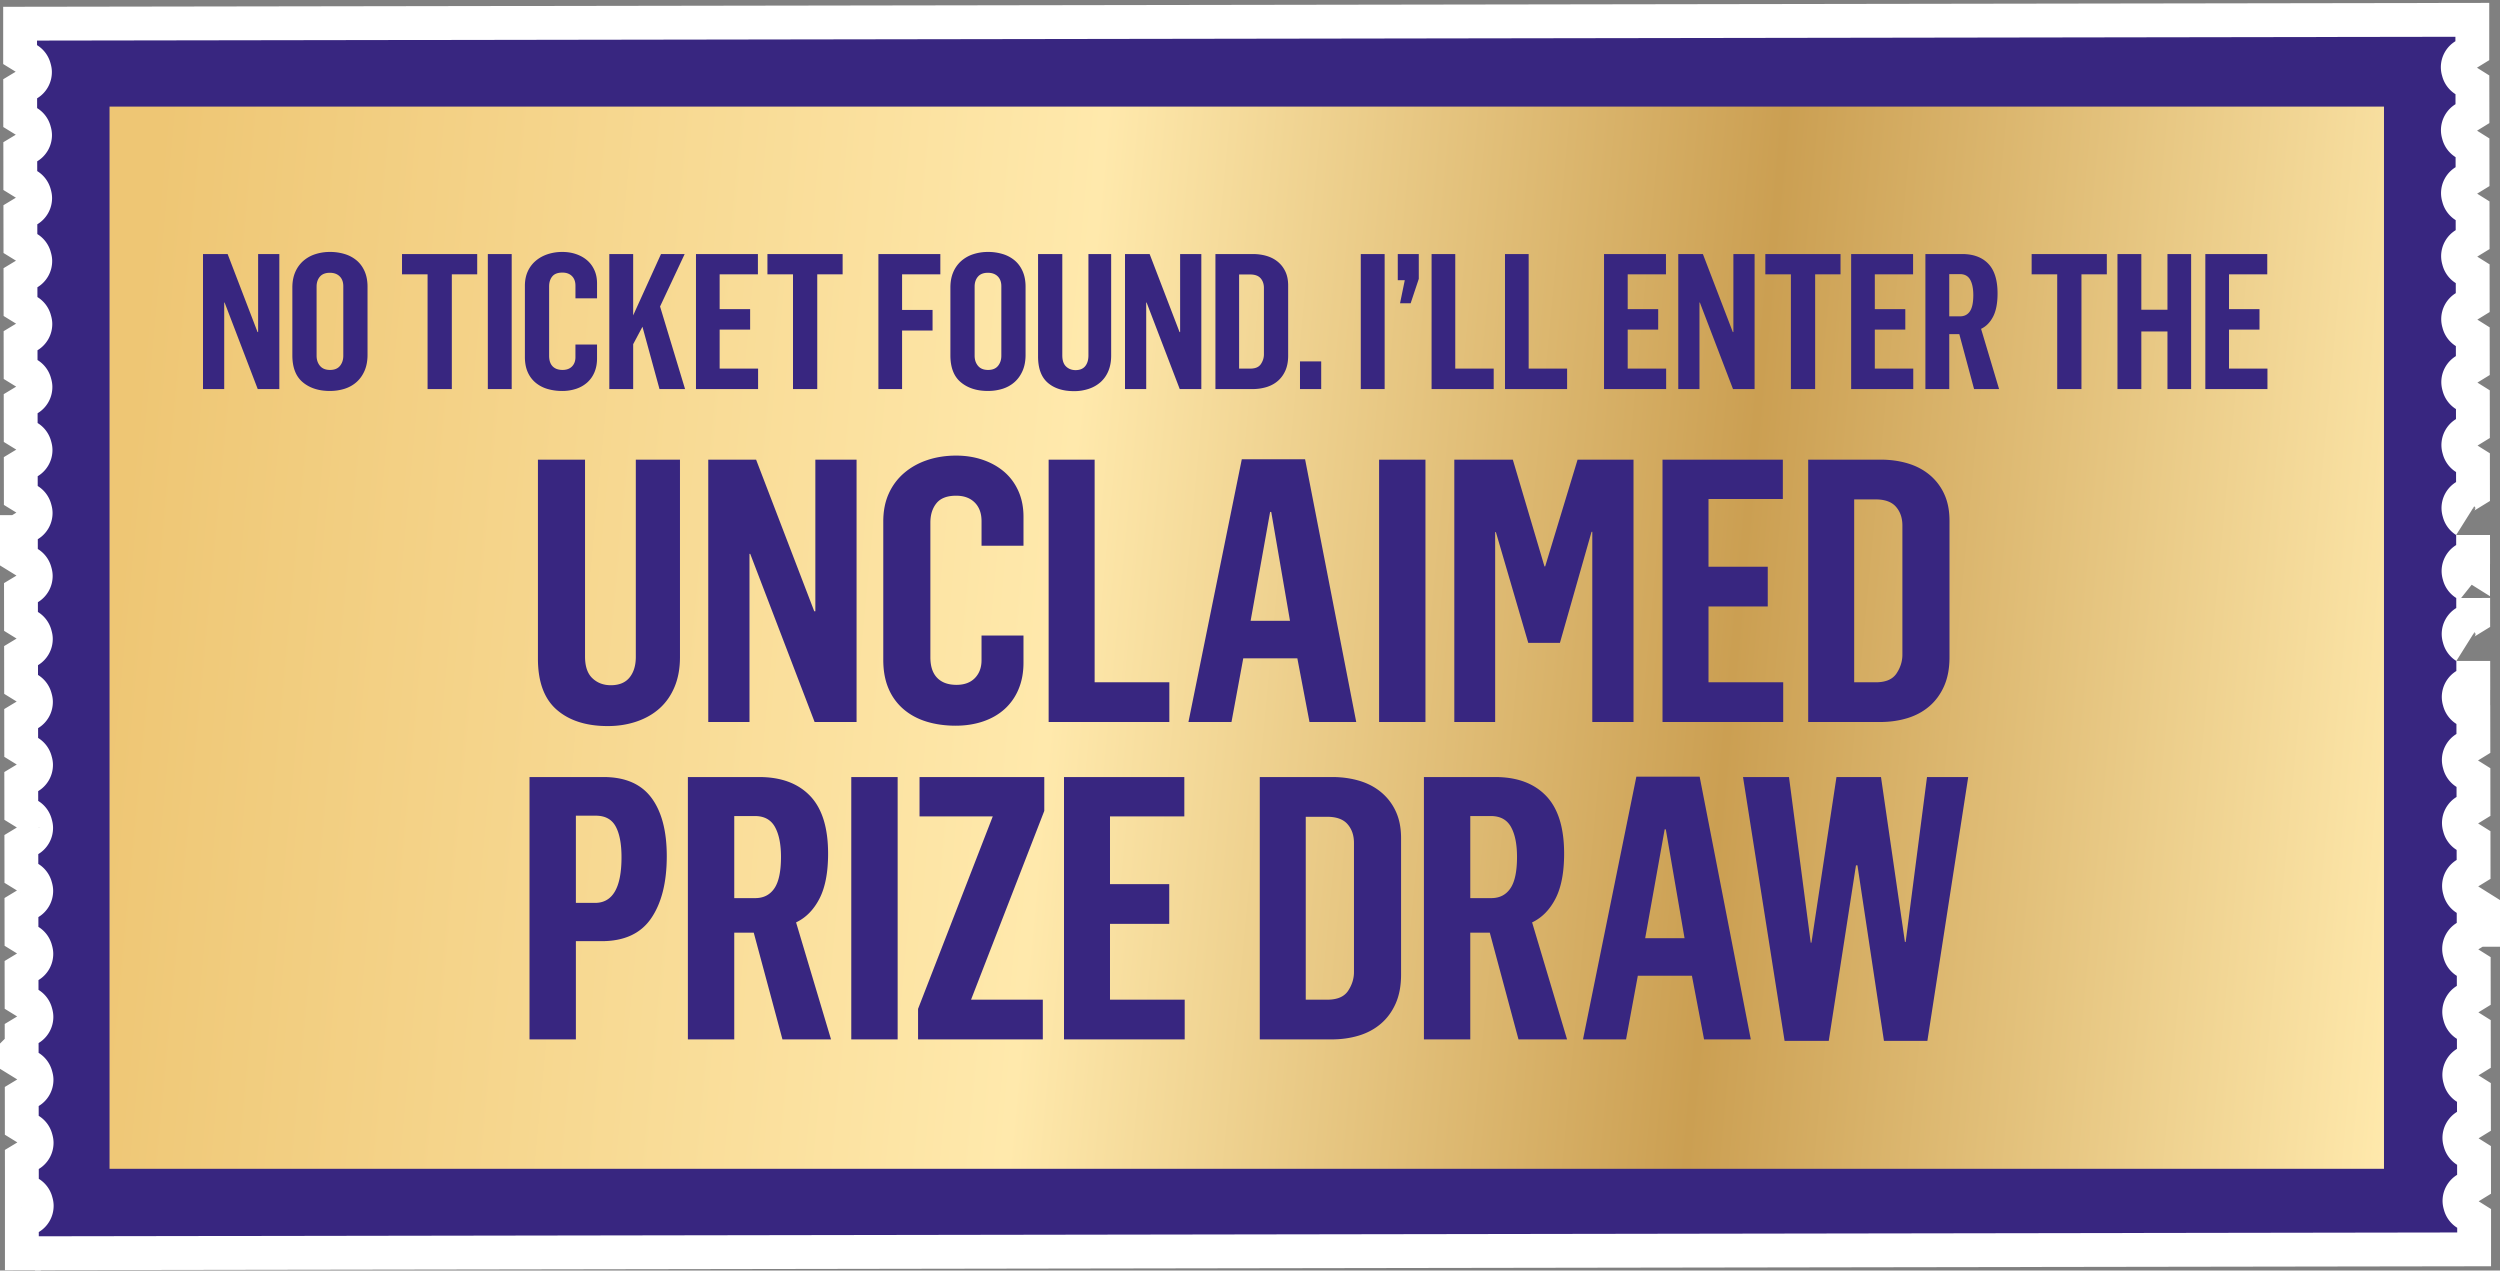
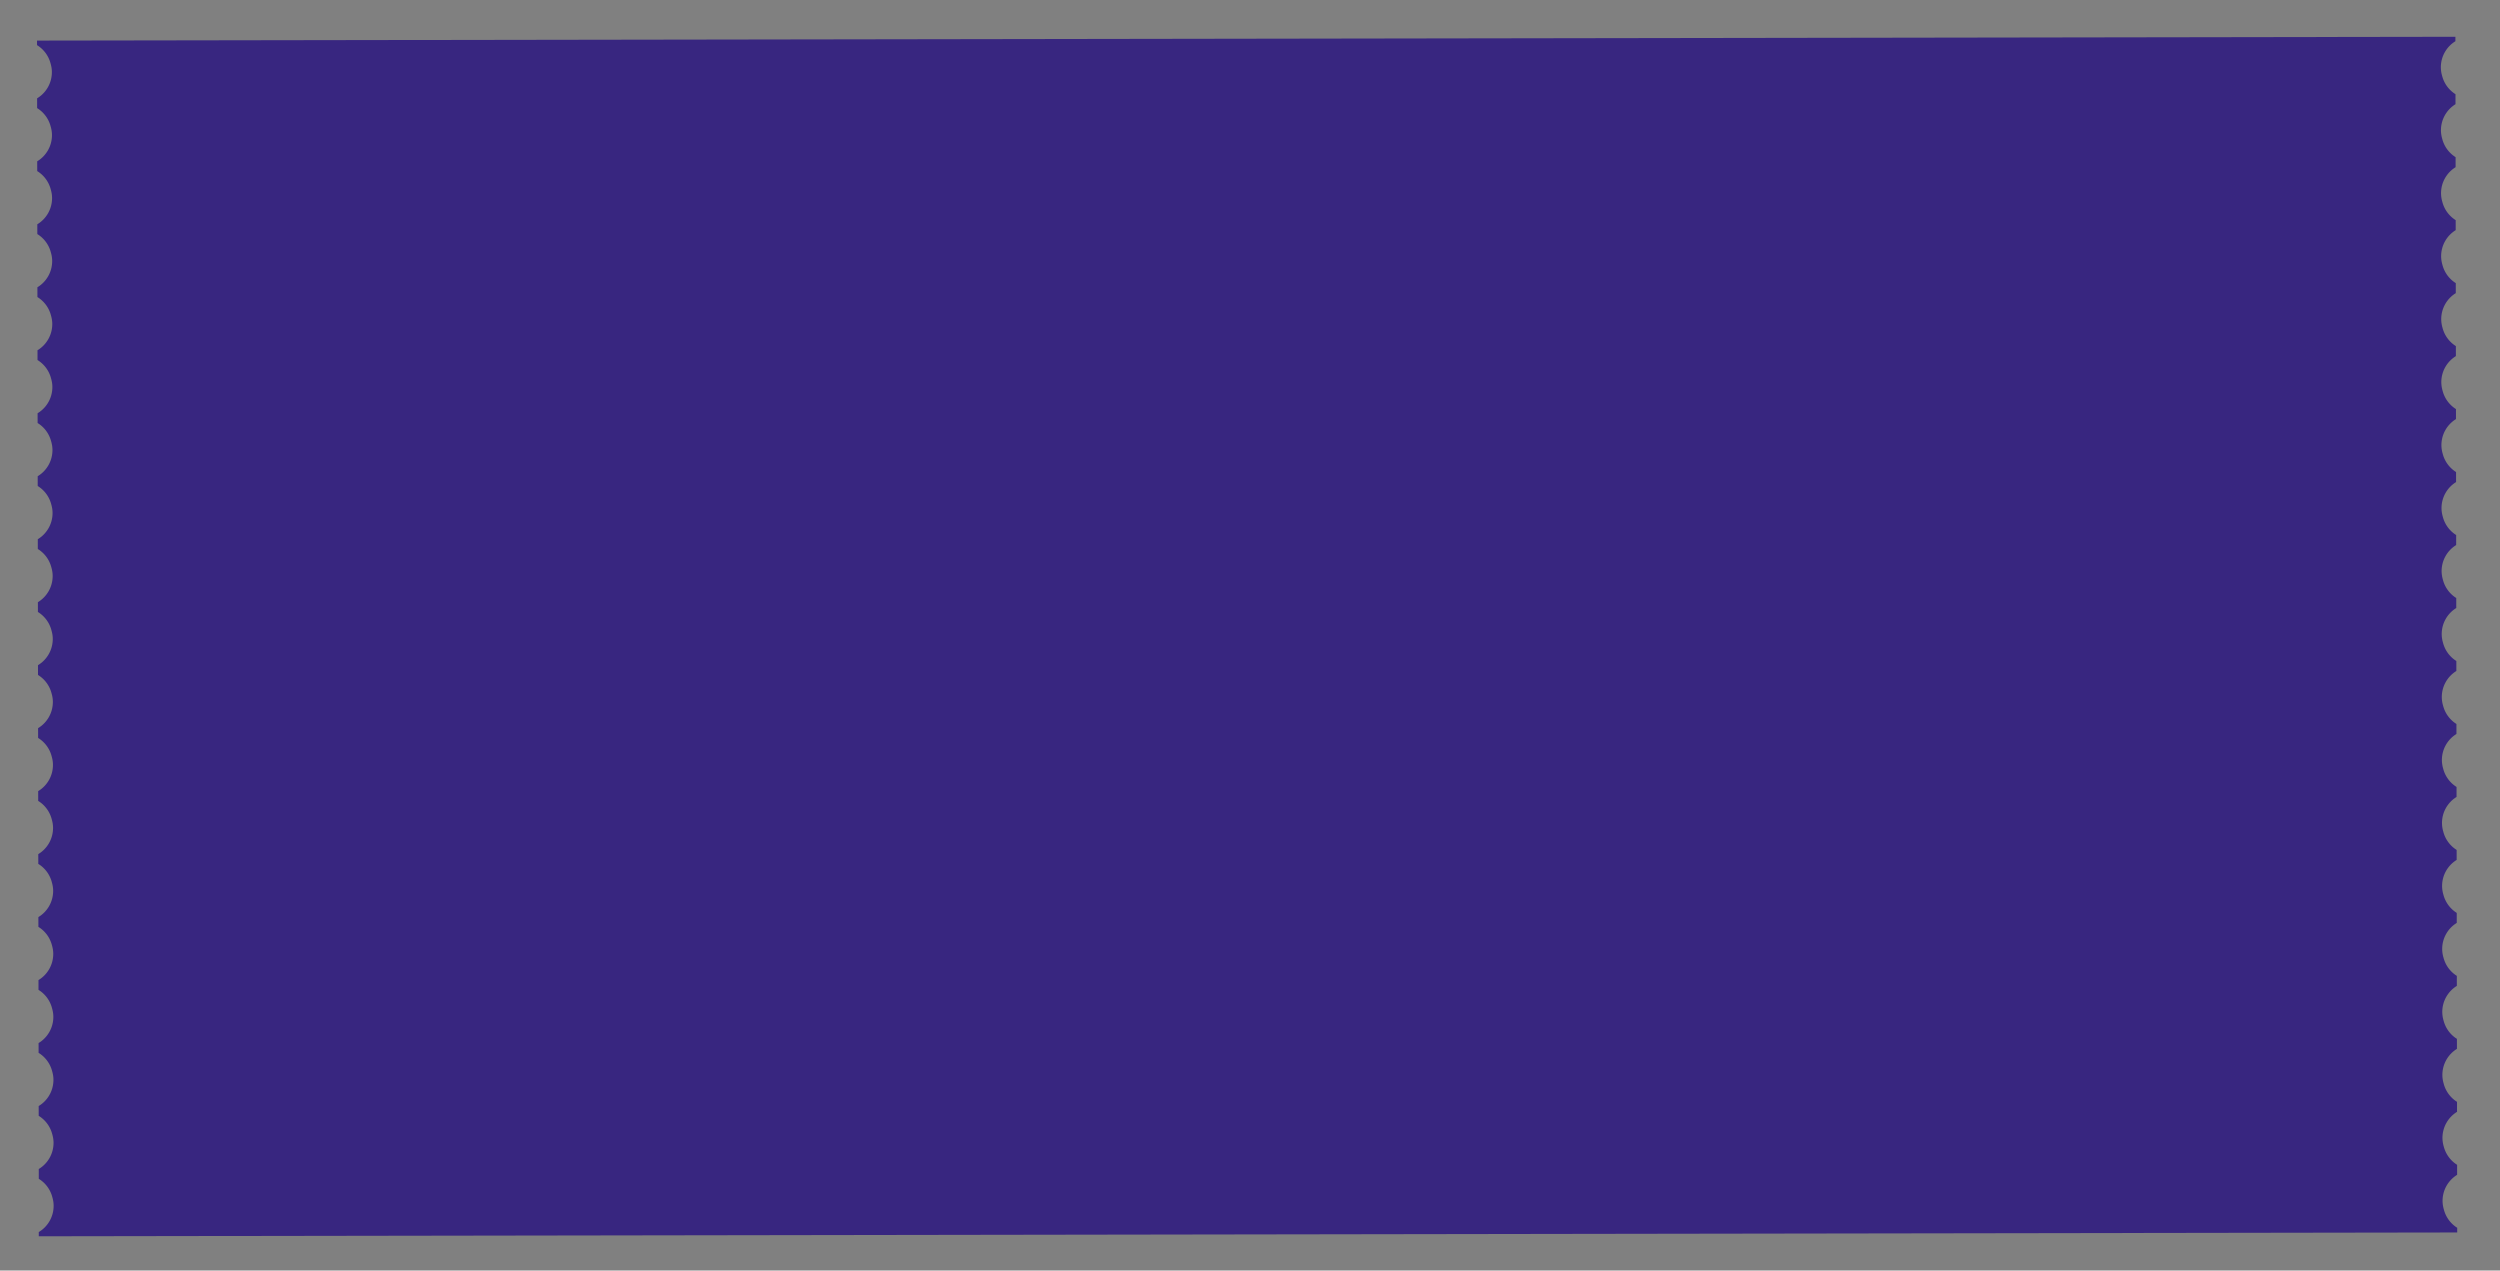
<svg xmlns="http://www.w3.org/2000/svg" id="Layer_1" version="1.1" viewBox="0 0 328.017 166.7">
  <rect x="0" y="0" width="328.017" height="166.7" fill="#808080" stroke="none" />
  <defs>
    <linearGradient id="New_Gradient_Swatch_2" data-name="New Gradient Swatch 2" x1="276.362" y1="491.998" x2="585.177" y2="521.1" gradientTransform="translate(-267.186 -422.876)" gradientUnits="userSpaceOnUse">
      <stop offset=".022" stop-color="#eec674" />
      <stop offset=".42" stop-color="#ffe9ac" />
      <stop offset=".706" stop-color="#cb9f52" />
      <stop offset="1" stop-color="#ffe9ac" />
    </linearGradient>
    <style>.st1{fill:#382680}</style>
  </defs>
  <g>
    <g>
-       <path d="M5.089 161.639v.57l317.313-.5v-.615a3.998 3.998 0 0 1-1.752-2.4 4.026 4.026 0 0 1-.169-1.121 4.01 4.01 0 0 1 1.91-3.428l-.002-1.314a4.006 4.006 0 0 1-1.752-2.4 4.015 4.015 0 0 1-.169-1.121 4.01 4.01 0 0 1 1.91-3.428l-.002-1.314a4.004 4.004 0 0 1-1.751-2.399 4.028 4.028 0 0 1-.169-1.122 4.01 4.01 0 0 1 1.91-3.428l-.002-1.314a4.006 4.006 0 0 1-1.751-2.4 4.022 4.022 0 0 1-.169-1.122 4.008 4.008 0 0 1 1.91-3.427l-.002-1.315a4.002 4.002 0 0 1-1.751-2.398 3.991 3.991 0 0 1-.169-1.122 4.01 4.01 0 0 1 1.91-3.428l-.002-1.315a4.009 4.009 0 0 1-1.752-2.4 4.026 4.026 0 0 1-.169-1.121 4.008 4.008 0 0 1 1.91-3.427l-.002-1.315a4.007 4.007 0 0 1-1.752-2.399 4.028 4.028 0 0 1-.169-1.122 4.01 4.01 0 0 1 1.91-3.428l-.002-1.314a4.006 4.006 0 0 1-1.752-2.4 4.02 4.02 0 0 1-.169-1.121 4.01 4.01 0 0 1 1.91-3.428l-.002-1.314a4.001 4.001 0 0 1-1.751-2.399 4.028 4.028 0 0 1-.169-1.122 4.01 4.01 0 0 1 1.91-3.428l-.002-1.314a4.001 4.001 0 0 1-1.751-2.399 4.028 4.028 0 0 1-.169-1.122 4.01 4.01 0 0 1 1.91-3.428l-.002-1.314a4.004 4.004 0 0 1-1.751-2.399 3.991 3.991 0 0 1-.169-1.122 4.01 4.01 0 0 1 1.91-3.428l-.002-1.315a4.004 4.004 0 0 1-1.752-2.399 4.02 4.02 0 0 1-.169-1.121 4.01 4.01 0 0 1 1.91-3.428l-.002-1.315a4.006 4.006 0 0 1-1.752-2.4 4.015 4.015 0 0 1-.169-1.121 4.008 4.008 0 0 1 1.91-3.427l-.002-1.315a4.007 4.007 0 0 1-1.752-2.399 4.028 4.028 0 0 1-.169-1.122 4.01 4.01 0 0 1 1.91-3.428l-.002-1.314a4.003 4.003 0 0 1-1.751-2.4 4.015 4.015 0 0 1-.169-1.121 4.008 4.008 0 0 1 1.91-3.427l-.002-1.315a4.001 4.001 0 0 1-1.751-2.399 4.028 4.028 0 0 1-.169-1.122 4.01 4.01 0 0 1 1.91-3.428l-.002-1.314a4.001 4.001 0 0 1-1.751-2.399 3.991 3.991 0 0 1-.169-1.122 4.01 4.01 0 0 1 1.91-3.428l-.002-1.314a4.009 4.009 0 0 1-1.752-2.4 4.015 4.015 0 0 1-.169-1.121 4.01 4.01 0 0 1 1.91-3.428l-.002-1.314a4.006 4.006 0 0 1-1.752-2.4 4.02 4.02 0 0 1-.169-1.121 4.01 4.01 0 0 1 1.91-3.428v-.583L4.857 5.325v.596a4.007 4.007 0 0 1 1.778 2.408c.106.359.171.734.171 1.129a4.007 4.007 0 0 1-1.937 3.443l.002 1.284a4.005 4.005 0 0 1 1.777 2.409c.105.359.17.734.171 1.128a4.01 4.01 0 0 1-1.937 3.443l.002 1.283a4.008 4.008 0 0 1 1.777 2.409c.105.359.17.734.171 1.128a4.01 4.01 0 0 1-1.937 3.443l.002 1.284a4.002 4.002 0 0 1 1.777 2.409c.106.358.171.733.171 1.128a4.01 4.01 0 0 1-1.937 3.443l.002 1.284a4.007 4.007 0 0 1 1.777 2.408c.106.359.171.734.171 1.129a4.01 4.01 0 0 1-1.937 3.443l.002 1.284A4.01 4.01 0 0 1 6.7 49.648c.106.359.171.734.171 1.129a4.009 4.009 0 0 1-1.938 3.443l.002 1.283a4.005 4.005 0 0 1 1.777 2.409c.105.358.171.734.171 1.128a4.007 4.007 0 0 1-1.937 3.443l.002 1.284a4.008 4.008 0 0 1 1.777 2.409c.105.359.171.733.171 1.128a4.009 4.009 0 0 1-1.937 3.443l.002 1.284a4.005 4.005 0 0 1 1.777 2.409c.105.359.17.734.171 1.128a4.01 4.01 0 0 1-1.937 3.443l.002 1.283a4.012 4.012 0 0 1 1.777 2.409c.106.359.171.734.171 1.129a4.01 4.01 0 0 1-1.937 3.443l.002 1.283a4.012 4.012 0 0 1 1.777 2.409c.106.358.171.733.171 1.128a4.01 4.01 0 0 1-1.937 3.443L5 96.822a4.007 4.007 0 0 1 1.777 2.408c.106.359.171.734.171 1.129a4.009 4.009 0 0 1-1.938 3.443l.002 1.283a4.01 4.01 0 0 1 1.777 2.409c.105.359.171.733.171 1.128a4.01 4.01 0 0 1-1.937 3.443l.002 1.284a4 4 0 0 1 1.777 2.408c.105.358.171.734.171 1.128a4.009 4.009 0 0 1-1.937 3.443l.002 1.284a4.008 4.008 0 0 1 1.777 2.409c.105.359.171.733.171 1.128a4.009 4.009 0 0 1-1.937 3.443l.002 1.284a4.002 4.002 0 0 1 1.777 2.409c.105.358.17.733.171 1.128a4.01 4.01 0 0 1-1.937 3.443l.002 1.283a4.01 4.01 0 0 1 1.777 2.409c.106.359.171.734.171 1.129a4.01 4.01 0 0 1-1.937 3.443l.002 1.283a4.008 4.008 0 0 1 1.777 2.409c.105.359.171.733.171 1.128a4.009 4.009 0 0 1-1.938 3.443l.002 1.285a4 4 0 0 1 1.777 2.408c.105.358.171.734.171 1.128a4.01 4.01 0 0 1-1.937 3.443Z" fill="none" stroke="#fff" stroke-linecap="round" stroke-width="8.88" />
      <path d="M5.089 161.639v.57l317.313-.5v-.615a3.998 3.998 0 0 1-1.752-2.4 4.026 4.026 0 0 1-.169-1.121 4.01 4.01 0 0 1 1.91-3.428l-.002-1.314a4.006 4.006 0 0 1-1.752-2.4 4.015 4.015 0 0 1-.169-1.121 4.01 4.01 0 0 1 1.91-3.428l-.002-1.314a4.004 4.004 0 0 1-1.751-2.399 4.028 4.028 0 0 1-.169-1.122 4.01 4.01 0 0 1 1.91-3.428l-.002-1.314a4.006 4.006 0 0 1-1.751-2.4 4.022 4.022 0 0 1-.169-1.122 4.008 4.008 0 0 1 1.91-3.427l-.002-1.315a4.002 4.002 0 0 1-1.751-2.398 3.991 3.991 0 0 1-.169-1.122 4.01 4.01 0 0 1 1.91-3.428l-.002-1.315a4.009 4.009 0 0 1-1.752-2.4 4.026 4.026 0 0 1-.169-1.121 4.008 4.008 0 0 1 1.91-3.427l-.002-1.315a4.007 4.007 0 0 1-1.752-2.399 4.028 4.028 0 0 1-.169-1.122 4.01 4.01 0 0 1 1.91-3.428l-.002-1.314a4.006 4.006 0 0 1-1.752-2.4 4.02 4.02 0 0 1-.169-1.121 4.01 4.01 0 0 1 1.91-3.428l-.002-1.314a4.001 4.001 0 0 1-1.751-2.399 4.028 4.028 0 0 1-.169-1.122 4.01 4.01 0 0 1 1.91-3.428l-.002-1.314a4.001 4.001 0 0 1-1.751-2.399 4.028 4.028 0 0 1-.169-1.122 4.01 4.01 0 0 1 1.91-3.428l-.002-1.314a4.004 4.004 0 0 1-1.751-2.399 3.991 3.991 0 0 1-.169-1.122 4.01 4.01 0 0 1 1.91-3.428l-.002-1.315a4.004 4.004 0 0 1-1.752-2.399 4.02 4.02 0 0 1-.169-1.121 4.01 4.01 0 0 1 1.91-3.428l-.002-1.315a4.006 4.006 0 0 1-1.752-2.4 4.015 4.015 0 0 1-.169-1.121 4.008 4.008 0 0 1 1.91-3.427l-.002-1.315a4.007 4.007 0 0 1-1.752-2.399 4.028 4.028 0 0 1-.169-1.122 4.01 4.01 0 0 1 1.91-3.428l-.002-1.314a4.003 4.003 0 0 1-1.751-2.4 4.015 4.015 0 0 1-.169-1.121 4.008 4.008 0 0 1 1.91-3.427l-.002-1.315a4.001 4.001 0 0 1-1.751-2.399 4.028 4.028 0 0 1-.169-1.122 4.01 4.01 0 0 1 1.91-3.428l-.002-1.314a4.001 4.001 0 0 1-1.751-2.399 3.991 3.991 0 0 1-.169-1.122 4.01 4.01 0 0 1 1.91-3.428l-.002-1.314a4.009 4.009 0 0 1-1.752-2.4 4.015 4.015 0 0 1-.169-1.121 4.01 4.01 0 0 1 1.91-3.428l-.002-1.314a4.006 4.006 0 0 1-1.752-2.4 4.02 4.02 0 0 1-.169-1.121 4.01 4.01 0 0 1 1.91-3.428v-.583L4.857 5.325v.596a4.007 4.007 0 0 1 1.778 2.408c.106.359.171.734.171 1.129a4.007 4.007 0 0 1-1.937 3.443l.002 1.284a4.005 4.005 0 0 1 1.777 2.409c.105.359.17.734.171 1.128a4.01 4.01 0 0 1-1.937 3.443l.002 1.283a4.008 4.008 0 0 1 1.777 2.409c.105.359.17.734.171 1.128a4.01 4.01 0 0 1-1.937 3.443l.002 1.284a4.002 4.002 0 0 1 1.777 2.409c.106.358.171.733.171 1.128a4.01 4.01 0 0 1-1.937 3.443l.002 1.284a4.007 4.007 0 0 1 1.777 2.408c.106.359.171.734.171 1.129a4.01 4.01 0 0 1-1.937 3.443l.002 1.284A4.01 4.01 0 0 1 6.7 49.648c.106.359.171.734.171 1.129a4.009 4.009 0 0 1-1.938 3.443l.002 1.283a4.005 4.005 0 0 1 1.777 2.409c.105.358.171.734.171 1.128a4.007 4.007 0 0 1-1.937 3.443l.002 1.284a4.008 4.008 0 0 1 1.777 2.409c.105.359.171.733.171 1.128a4.009 4.009 0 0 1-1.937 3.443l.002 1.284a4.005 4.005 0 0 1 1.777 2.409c.105.359.17.734.171 1.128a4.01 4.01 0 0 1-1.937 3.443l.002 1.283a4.012 4.012 0 0 1 1.777 2.409c.106.359.171.734.171 1.129a4.01 4.01 0 0 1-1.937 3.443l.002 1.283a4.012 4.012 0 0 1 1.777 2.409c.106.358.171.733.171 1.128a4.01 4.01 0 0 1-1.937 3.443L5 96.822a4.007 4.007 0 0 1 1.777 2.408c.106.359.171.734.171 1.129a4.009 4.009 0 0 1-1.938 3.443l.002 1.283a4.01 4.01 0 0 1 1.777 2.409c.105.359.171.733.171 1.128a4.01 4.01 0 0 1-1.937 3.443l.002 1.284a4 4 0 0 1 1.777 2.408c.105.358.171.734.171 1.128a4.009 4.009 0 0 1-1.937 3.443l.002 1.284a4.008 4.008 0 0 1 1.777 2.409c.105.359.171.733.171 1.128a4.009 4.009 0 0 1-1.937 3.443l.002 1.284a4.002 4.002 0 0 1 1.777 2.409c.105.358.17.733.171 1.128a4.01 4.01 0 0 1-1.937 3.443l.002 1.283a4.01 4.01 0 0 1 1.777 2.409c.106.359.171.734.171 1.129a4.01 4.01 0 0 1-1.937 3.443l.002 1.283a4.008 4.008 0 0 1 1.777 2.409c.105.359.171.733.171 1.128a4.009 4.009 0 0 1-1.938 3.443l.002 1.285a4 4 0 0 1 1.777 2.408c.105.358.171.734.171 1.128a4.01 4.01 0 0 1-1.937 3.443Z" fill-rule="evenodd" fill="#382680" />
    </g>
-     <path fill="url(#New_Gradient_Swatch_2)" d="M14.372 13.987h298.423v139.37H14.372z" />
  </g>
  <g>
-     <path class="st1" d="M26.636 33.331h3.23l3.926 10.237h.075V33.331h2.783v17.717h-2.833l-4.349-11.356h-.05v11.356h-2.783V33.331ZM43.279 51.296c-1.458 0-2.643-.381-3.553-1.143-.912-.762-1.367-1.938-1.367-3.528v-8.896c0-.762.124-1.433.373-2.013a4.093 4.093 0 0 1 1.043-1.466 4.446 4.446 0 0 1 1.578-.895 6.201 6.201 0 0 1 1.951-.298 6.52 6.52 0 0 1 1.913.273 4.424 4.424 0 0 1 1.565.832c.447.373.799.849 1.056 1.429.257.58.385 1.259.385 2.037v8.921c0 .795-.128 1.491-.385 2.087-.257.596-.609 1.093-1.056 1.491s-.969.692-1.565.882a6.348 6.348 0 0 1-1.938.286Zm.025-2.758c.58 0 1.015-.178 1.304-.534.29-.356.435-.799.435-1.33v-9.119c0-.547-.158-.978-.472-1.292s-.746-.472-1.292-.472c-.58 0-1.015.17-1.305.509-.29.34-.435.774-.435 1.305v9.069c0 .531.149.974.447 1.33.298.356.737.534 1.317.534ZM56.101 35.99h-3.354v-2.659h9.865v2.659h-3.33v15.058h-3.181V35.99ZM64.007 33.331h3.131v17.717h-3.131V33.331ZM73.765 51.296a6.701 6.701 0 0 1-1.963-.273 4.289 4.289 0 0 1-1.553-.833 3.742 3.742 0 0 1-1.019-1.392c-.241-.555-.36-1.205-.36-1.95v-9.343c0-.712.124-1.342.373-1.889.249-.546.596-1.01 1.043-1.391s.969-.671 1.565-.87a6.093 6.093 0 0 1 1.938-.298c.646 0 1.246.095 1.801.286s1.035.459 1.441.808c.406.348.725.779.957 1.292.232.514.348 1.093.348 1.739v1.963h-2.833V37.48c0-.53-.153-.948-.459-1.255-.307-.306-.725-.459-1.255-.459-.613 0-1.056.17-1.33.509-.273.34-.41.774-.41 1.305v9.094c0 .613.153 1.077.459 1.392.306.315.741.472 1.305.472.53 0 .944-.153 1.242-.459.298-.307.447-.708.447-1.205v-1.665h2.833v1.839c0 .663-.112 1.259-.335 1.789s-.539.978-.944 1.342a4.128 4.128 0 0 1-1.454.833 5.718 5.718 0 0 1-1.839.286ZM79.945 33.331h3.131v8.051l3.653-8.051h3.106l-3.23 6.883 3.28 10.834h-3.354l-2.236-8.175-1.218 2.286v5.889h-3.131V33.331ZM91.318 33.331h8.125v2.659h-5.02v4.572h4v2.684h-4v5.119h5.044v2.684h-8.15V33.332ZM104.047 35.99h-3.354v-2.659h9.865v2.659h-3.33v15.058h-3.181V35.99ZM115.254 33.331h8.125v2.659h-5.02v4.671h4v2.708h-4v7.678h-3.106V33.33ZM129.618 51.296c-1.458 0-2.643-.381-3.553-1.143-.912-.762-1.367-1.938-1.367-3.528v-8.896c0-.762.124-1.433.373-2.013a4.093 4.093 0 0 1 1.043-1.466 4.446 4.446 0 0 1 1.578-.895 6.201 6.201 0 0 1 1.951-.298 6.52 6.52 0 0 1 1.913.273 4.424 4.424 0 0 1 1.565.832c.447.373.799.849 1.056 1.429.257.58.385 1.259.385 2.037v8.921c0 .795-.128 1.491-.385 2.087-.257.596-.609 1.093-1.056 1.491s-.969.692-1.565.882a6.348 6.348 0 0 1-1.938.286Zm.025-2.758c.58 0 1.015-.178 1.304-.534.29-.356.435-.799.435-1.33v-9.119c0-.547-.158-.978-.472-1.292s-.746-.472-1.292-.472c-.58 0-1.015.17-1.305.509-.29.34-.435.774-.435 1.305v9.069c0 .531.149.974.447 1.33.298.356.737.534 1.317.534ZM140.922 51.321c-1.458 0-2.609-.369-3.454-1.106-.845-.737-1.268-1.884-1.268-3.441V33.331h3.181v13.294c0 .663.166 1.151.497 1.466.331.315.746.472 1.242.472.563 0 .986-.174 1.268-.522.281-.348.422-.812.422-1.392V33.331h2.982v13.343c0 .746-.121 1.408-.36 1.988a3.99 3.99 0 0 1-1.006 1.454 4.431 4.431 0 0 1-1.553.895 5.986 5.986 0 0 1-1.951.311ZM147.609 33.331h3.23l3.926 10.237h.075V33.331h2.783v17.717h-2.833l-4.349-11.356h-.05v11.356h-2.783V33.331ZM159.473 33.331h4.895c.646 0 1.25.083 1.814.248.563.166 1.056.423 1.479.771s.753.779.994 1.292c.24.514.36 1.118.36 1.814v9.219c0 .746-.121 1.392-.36 1.938-.241.546-.572 1.002-.994 1.367s-.919.633-1.491.808a6.333 6.333 0 0 1-1.852.261h-4.845V33.332Zm4.573 15.033c.662 0 1.126-.199 1.391-.596.265-.398.398-.82.398-1.268v-8.722c0-.513-.146-.936-.435-1.268-.29-.331-.75-.497-1.379-.497h-1.441v12.35h1.466ZM170.568 47.42h2.783v3.628h-2.783V47.42ZM178.544 33.331h3.131v17.717h-3.131V33.331ZM184.316 36.76h-.919v-3.429h2.758v3.255l-1.068 3.206h-1.392l.622-3.032ZM187.834 33.331h3.106v15.033h5.044v2.684h-8.15V33.331ZM197.465 33.331h3.106v15.033h5.044v2.684h-8.15V33.331ZM210.461 33.331h8.125v2.659h-5.02v4.572h4v2.684h-4v5.119h5.044v2.684h-8.15V33.332ZM220.201 33.331h3.23l3.926 10.237h.075V33.331h2.783v17.717h-2.833l-4.349-11.356h-.05v11.356H220.2V33.331ZM234.978 35.99h-3.354v-2.659h9.865v2.659h-3.33v15.058h-3.181V35.99ZM242.884 33.331h8.125v2.659h-5.02v4.572h4v2.684h-4v5.119h5.044v2.684h-8.15V33.332ZM252.625 33.331h4.809c1.478 0 2.624.422 3.438 1.267s1.221 2.146 1.221 3.901c0 1.276-.195 2.29-.584 3.044-.39.754-.916 1.288-1.578 1.603l2.361 7.902h-3.28l-1.938-7.206h-1.317v7.206h-3.131V33.331Zm4.547 8.175c.563 0 .994-.219 1.292-.658s.447-1.147.447-2.125c0-.861-.137-1.537-.41-2.025-.273-.488-.725-.733-1.354-.733h-1.392v5.541h1.417ZM269.919 35.99h-3.354v-2.659h9.865v2.659h-3.33v15.058h-3.18V35.99ZM277.826 33.331h3.131v7.305h3.429v-7.305h3.106v17.717h-3.106v-7.554h-3.429v7.554h-3.131V33.331ZM289.355 33.331h8.125v2.659h-5.019v4.572h4v2.684h-4v5.119h5.044v2.684h-8.15V33.332Z" />
-   </g>
+     </g>
  <g>
-     <path class="st1" d="M79.753 95.266c-2.833 0-5.07-.716-6.711-2.148s-2.462-3.661-2.462-6.688V60.309h6.18V86.14c0 1.288.321 2.238.966 2.848.643.612 1.448.918 2.414.918 1.094 0 1.915-.338 2.462-1.014.547-.677.821-1.577.821-2.704V60.309h5.794v25.928c0 1.449-.234 2.736-.7 3.863-.467 1.127-1.119 2.068-1.956 2.824-.837.757-1.843 1.336-3.018 1.738-1.175.402-2.438.604-3.79.604ZM92.928 60.309h6.277l7.629 19.892h.145V60.309h5.408v34.425h-5.504l-8.449-22.065h-.097v22.065h-5.408V60.309ZM125.402 95.217c-1.383 0-2.655-.177-3.813-.53-1.159-.354-2.166-.894-3.018-1.618a7.272 7.272 0 0 1-1.979-2.703c-.467-1.078-.7-2.342-.7-3.791V68.421c0-1.384.242-2.607.725-3.669a7.677 7.677 0 0 1 2.028-2.704c.869-.74 1.883-1.304 3.042-1.69s2.415-.58 3.766-.58c1.256 0 2.422.186 3.5.555 1.078.371 2.012.894 2.801 1.569s1.408 1.513 1.859 2.511c.449.998.676 2.125.676 3.38v3.814h-5.504v-3.235c0-1.03-.299-1.842-.895-2.438-.596-.595-1.408-.894-2.438-.894-1.191 0-2.052.331-2.583.99-.531.66-.797 1.505-.797 2.535v17.671c0 1.191.297 2.092.894 2.704.595.612 1.439.917 2.535.917 1.029 0 1.834-.297 2.414-.893.578-.596.869-1.376.869-2.342v-3.235h5.504v3.573c0 1.288-.217 2.446-.652 3.477a7.233 7.233 0 0 1-1.834 2.607c-.789.708-1.73 1.247-2.824 1.617-1.096.369-2.287.555-3.574.555ZM137.589 60.309h6.035v29.21h9.801v5.215h-15.836V60.309ZM162.931 60.261h8.305l6.711 34.474h-6.132l-1.594-8.353h-7.098l-1.545 8.353h-5.648l7.001-34.474Zm6.325 21.196-2.462-14.292h-.145l-2.56 14.292h5.166ZM180.946 60.309h6.083v34.425h-6.083V60.309ZM190.814 60.309h7.677l4.152 14.002h.097l4.249-14.002h7.339v34.425h-5.408V69.772h-.097l-4.152 14.581h-4.152l-4.248-14.533h-.097v24.914h-5.359V60.309ZM218.133 60.309h15.788v5.166h-9.753v8.884h7.773v5.214h-7.773v9.946h9.801v5.215h-15.836V60.309ZM237.247 60.309h9.512c1.255 0 2.43.161 3.524.483 1.094.322 2.052.821 2.873 1.497a7.113 7.113 0 0 1 1.931 2.511c.467.998.7 2.173.7 3.524v17.913c0 1.449-.233 2.704-.7 3.766-.467 1.062-1.11 1.947-1.931 2.655-.821.708-1.787 1.231-2.897 1.569s-2.31.507-3.597.507h-9.415V60.309Zm8.884 29.211c1.287 0 2.188-.386 2.704-1.158.514-.773.772-1.594.772-2.462V68.953c0-.998-.282-1.818-.846-2.462-.563-.644-1.456-.966-2.68-.966h-2.8v23.996h2.849ZM69.475 101.953h9.705c2.832 0 4.925.902 6.277 2.704 1.352 1.803 2.028 4.362 2.028 7.677 0 3.445-.685 6.165-2.052 8.16-1.369 1.996-3.533 2.993-6.494 2.993H75.56v12.892h-6.084v-34.426Zm8.595 16.513c2.317 0 3.476-1.995 3.476-5.986 0-1.771-.258-3.122-.772-4.056-.515-.934-1.384-1.4-2.607-1.4H75.56v11.442h2.511ZM90.255 101.953h9.344c2.871 0 5.098.821 6.68 2.463 1.581 1.642 2.373 4.169 2.373 7.58 0 2.479-.379 4.45-1.135 5.915-.757 1.465-1.779 2.503-3.066 3.114l4.587 15.354h-6.374l-3.766-14.002h-2.559v14.002h-6.084v-34.426Zm8.836 15.886c1.094 0 1.931-.427 2.511-1.28.579-.853.869-2.229.869-4.128 0-1.673-.266-2.985-.797-3.935s-1.408-1.425-2.631-1.425h-2.704v10.768h2.752ZM111.693 101.953h6.084v34.426h-6.084v-34.426ZM120.455 132.371l9.802-25.251h-9.609v-5.167h16.369v4.442l-9.609 24.769h9.416v5.215h-16.369v-4.008ZM139.604 101.953h15.788v5.167h-9.753v8.884h7.773v5.214h-7.773v9.946h9.801v5.215h-15.836v-34.426ZM165.29 101.953h9.512c1.255 0 2.43.162 3.524.483 1.094.322 2.052.82 2.873 1.497a7.119 7.119 0 0 1 1.931 2.51c.467.998.7 2.173.7 3.525v17.912c0 1.449-.233 2.704-.7 3.767-.467 1.062-1.11 1.947-1.931 2.655-.821.708-1.787 1.231-2.897 1.569s-2.31.507-3.597.507h-9.415v-34.426Zm8.884 29.211c1.287 0 2.188-.386 2.704-1.158.514-.772.772-1.594.772-2.463v-16.947c0-.997-.282-1.817-.846-2.462-.563-.644-1.456-.966-2.68-.966h-2.8v23.996h2.849ZM186.828 101.953h9.343c2.872 0 5.099.821 6.68 2.463s2.373 4.169 2.373 7.58c0 2.479-.379 4.45-1.135 5.915-.757 1.465-1.779 2.503-3.066 3.114l4.587 15.354h-6.373l-3.766-14.002h-2.56v14.002h-6.083v-34.426Zm8.835 15.886c1.095 0 1.932-.427 2.511-1.28.58-.853.869-2.229.869-4.128 0-1.673-.266-2.985-.796-3.935-.531-.949-1.409-1.425-2.632-1.425h-2.704v10.768h2.752ZM214.701 101.905h8.305l6.711 34.474h-6.132l-1.594-8.353h-7.098l-1.545 8.353H207.7l7.001-34.474Zm6.324 21.197-2.462-14.292h-.145l-2.56 14.292h5.166ZM228.693 101.953h6.035l2.849 21.728h.097l3.283-21.728h5.842l3.139 21.631h.097l2.8-21.631h5.408l-5.359 34.619h-5.697l-3.477-23.031h-.193l-3.573 23.031h-5.794l-5.455-34.619Z" />
-   </g>
+     </g>
</svg>